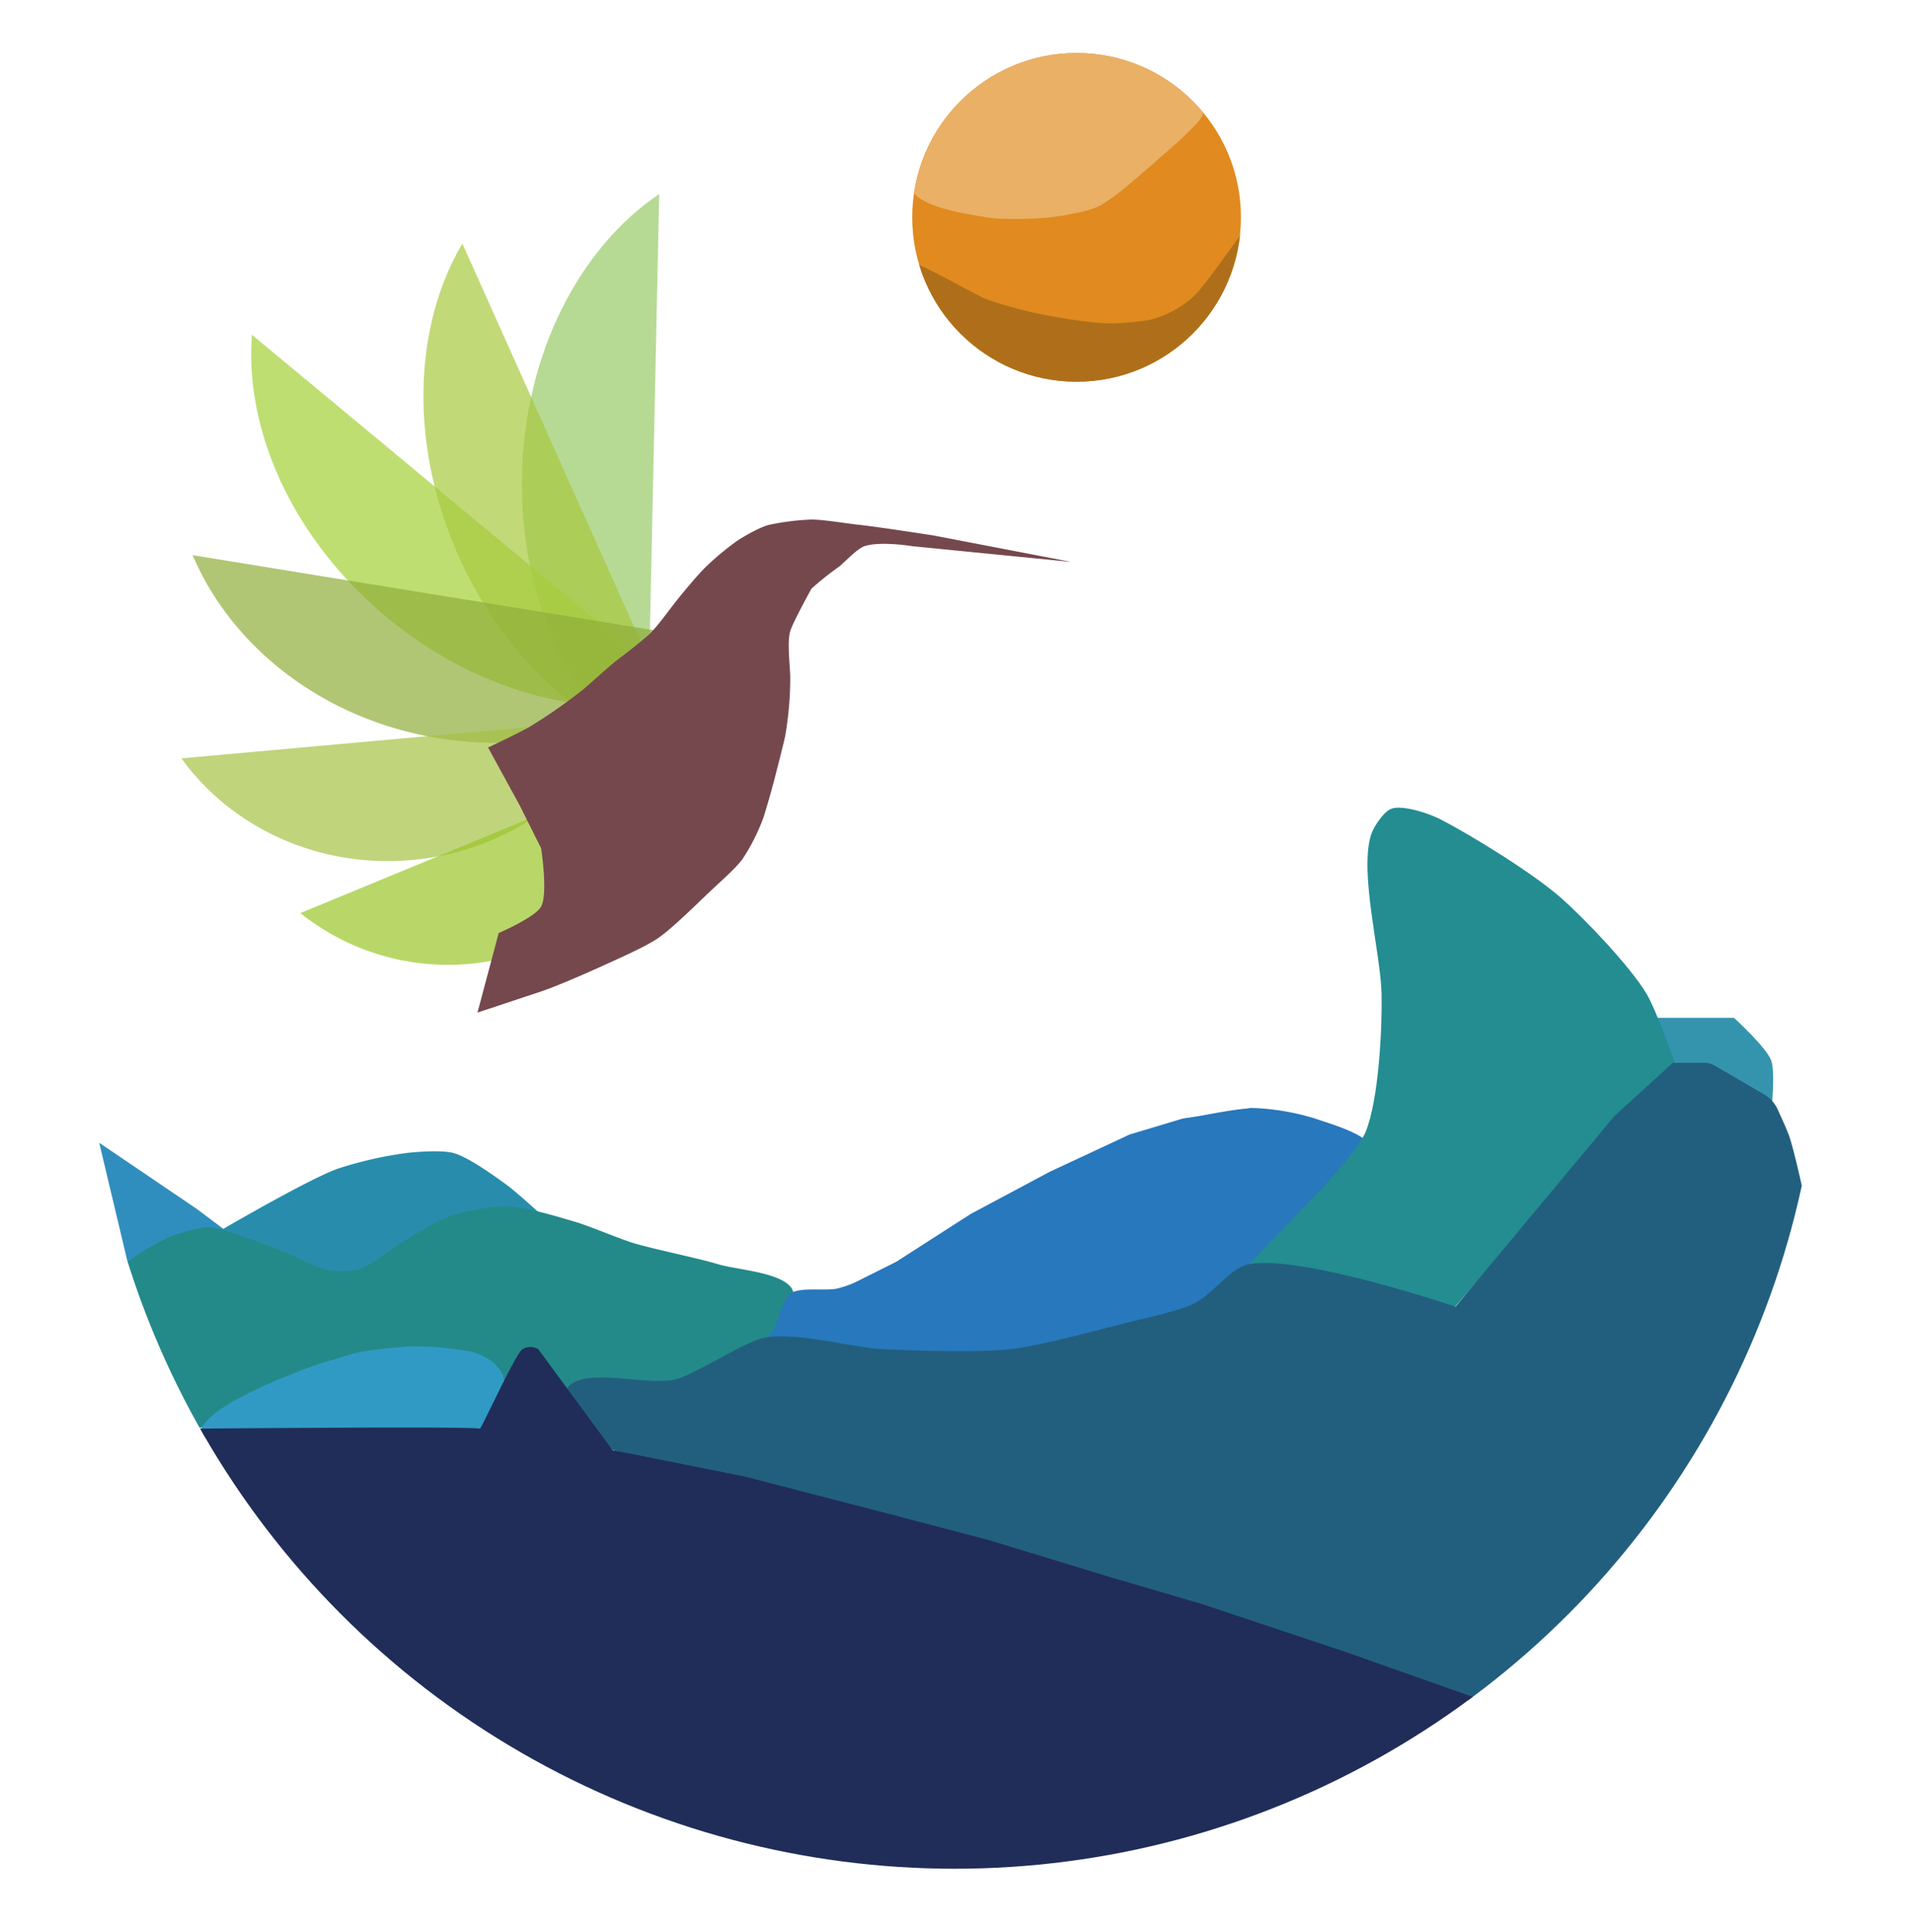
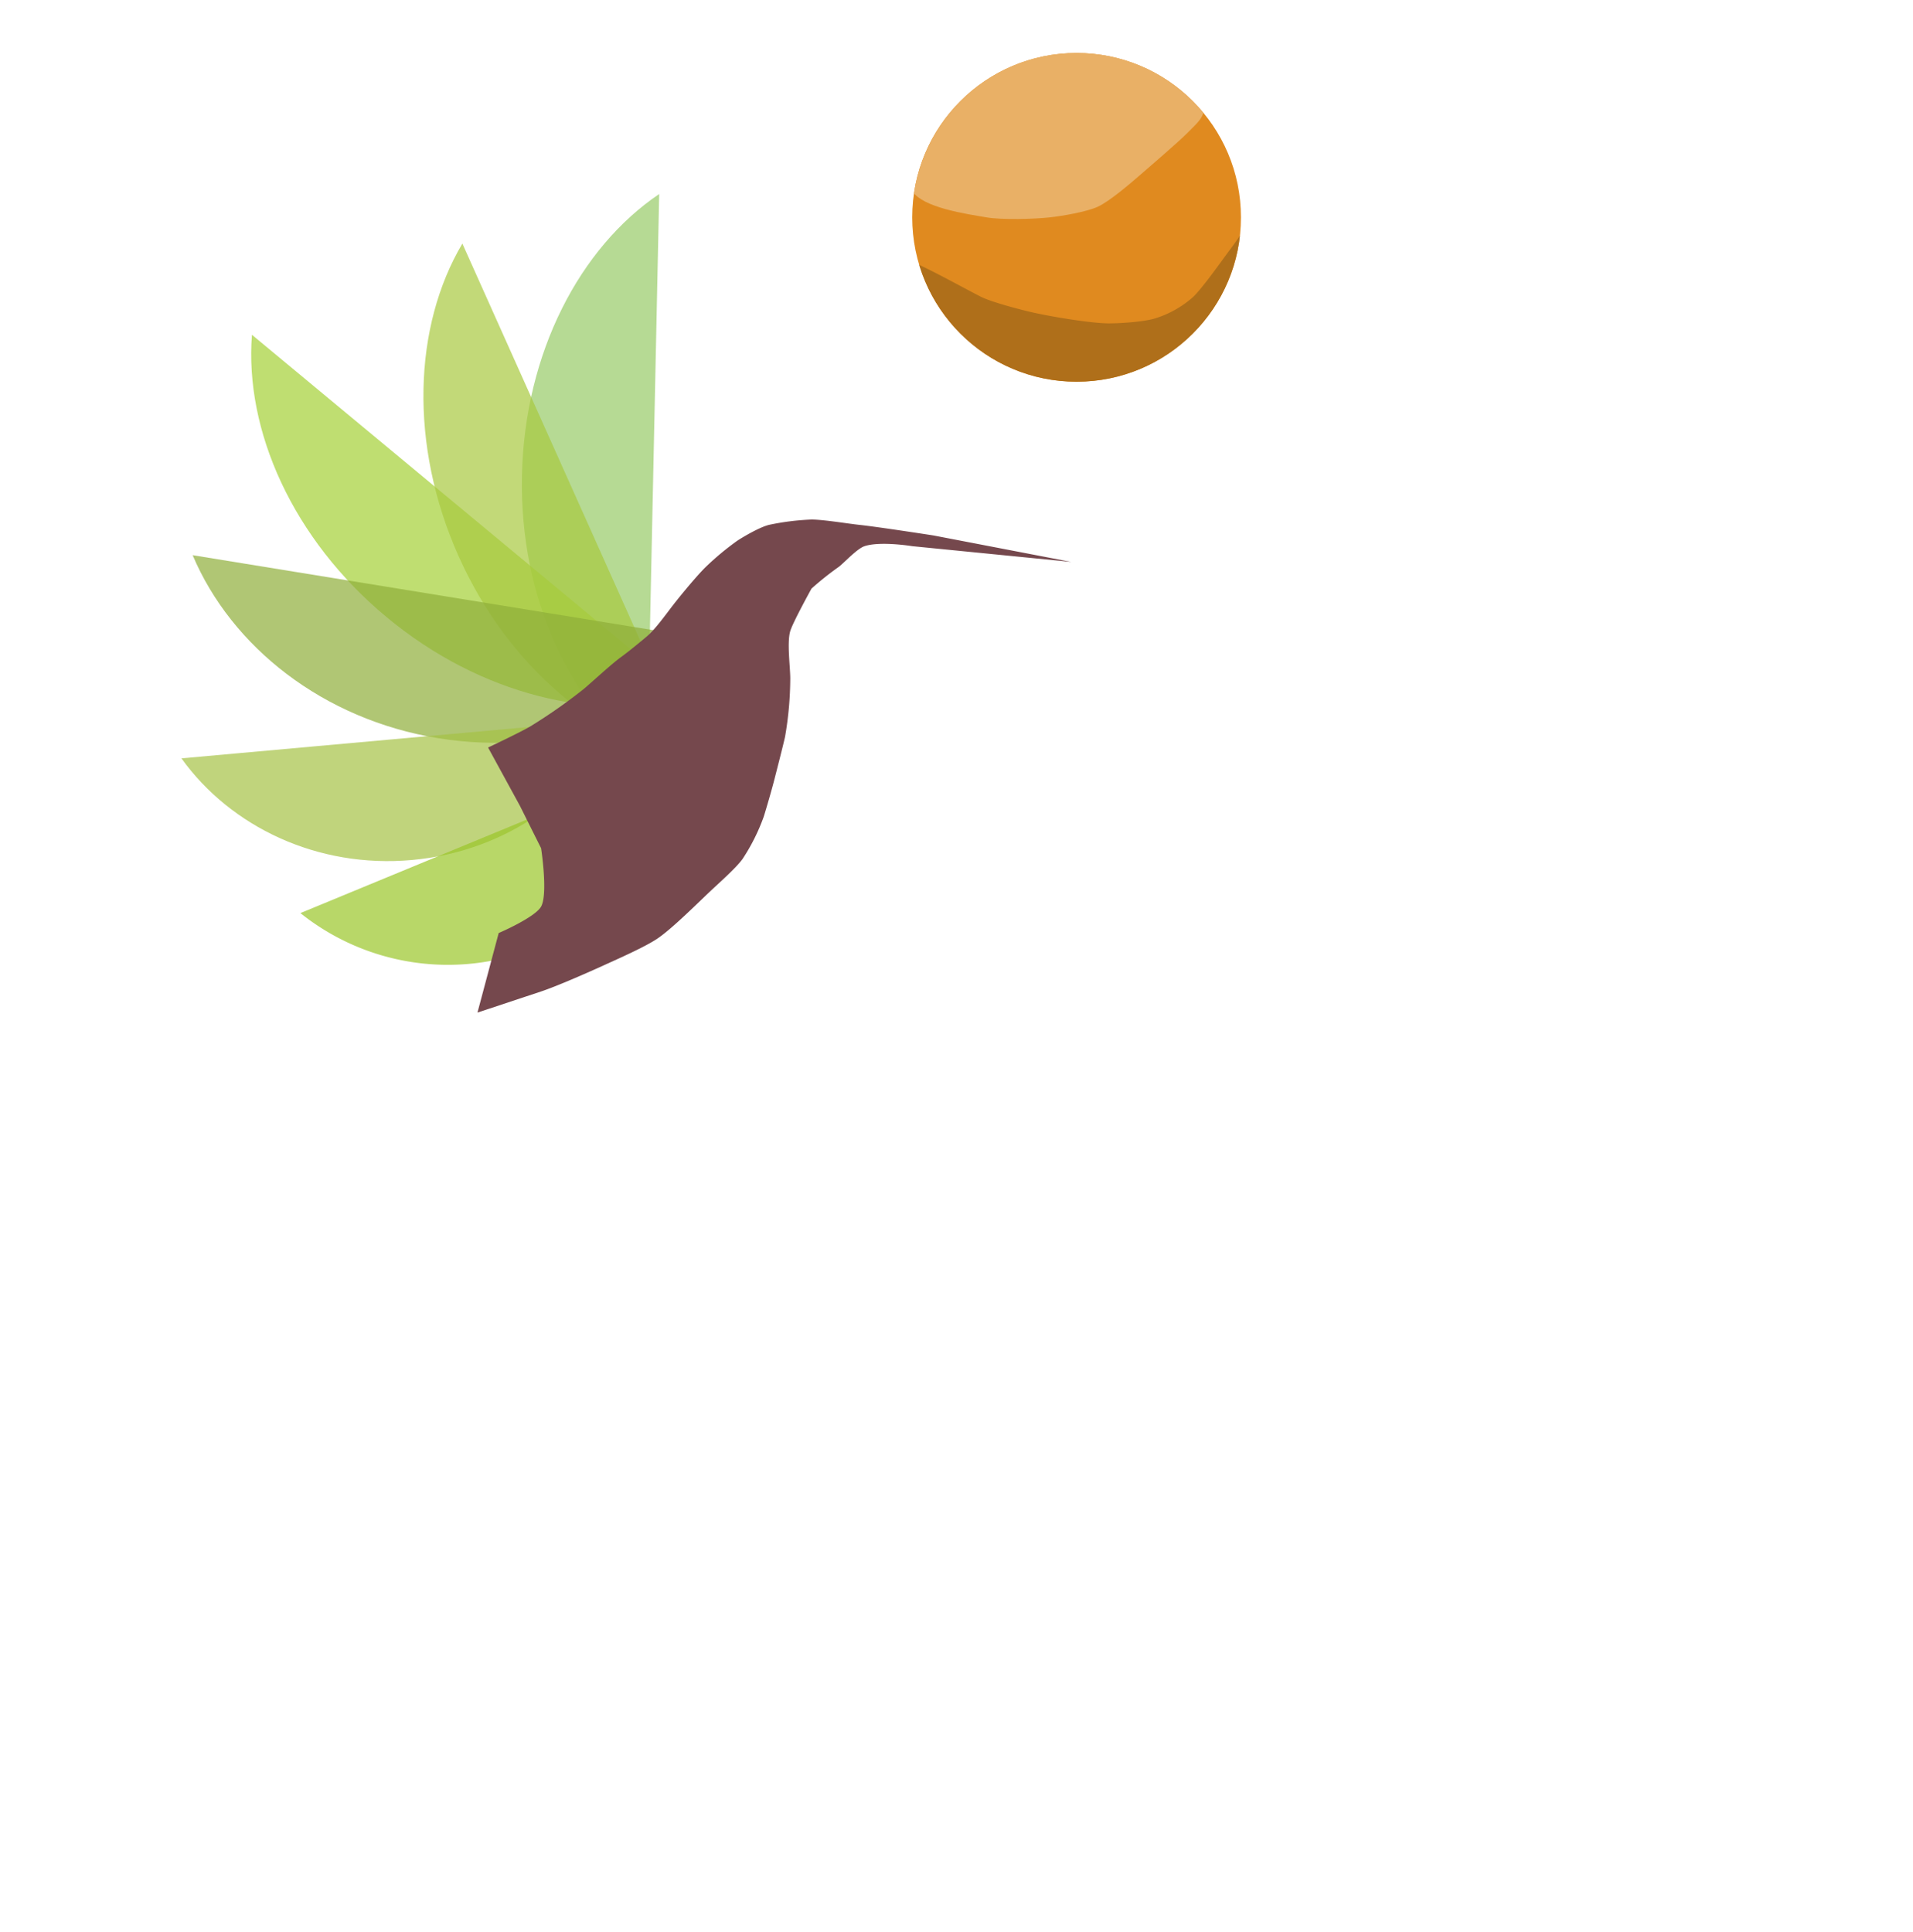
<svg xmlns="http://www.w3.org/2000/svg" viewBox="0 0 512 517.22">
  <defs>
    <style>.cls-1{fill:none;}.cls-2{clip-path:url(#clip-path);}.cls-3{fill:#308ebe;}.cls-4{fill:#288dad;}.cls-5{fill:#2878bd;}.cls-6{fill:#3594ad;}.cls-7{fill:#238a89;}.cls-8{fill:#309ac5;}.cls-9{fill:#238d91;}.cls-10{fill:#225f7e;}.cls-11{fill:#202d59;}.cls-12{clip-path:url(#clip-path-2);}.cls-13{fill:#e08a1f;}.cls-14{fill:#af6f1a;}.cls-15{fill:#e9b066;}.cls-16{fill:#97cb67;}.cls-16,.cls-17,.cls-18,.cls-19,.cls-20,.cls-21{opacity:0.7;}.cls-17{fill:#a5d036;}.cls-18{fill:#a8c93f;}.cls-19{fill:#8fae39;}.cls-20{fill:#a6c245;}.cls-21{fill:#9bc729;}.cls-22{fill:#75484d;}</style>
    <clipPath id="clip-path" transform="translate(0 0.19)">
-       <circle class="cls-1" cx="255.5" cy="268" r="232" />
-     </clipPath>
+       </clipPath>
    <clipPath id="clip-path-2" transform="translate(0 0.19)">
      <circle class="cls-1" cx="288.14" cy="57.99" r="43.99" />
    </clipPath>
  </defs>
  <g id="Capa_2" data-name="Capa 2">
    <g id="Capa_6" data-name="Capa 6">
      <rect class="cls-1" y="0.19" width="512" height="512" />
      <g class="cls-2">
        <polygon class="cls-3" points="26.56 305.88 52.59 323.53 63.94 332.04 44.78 332.75 34.21 338.05 26.56 305.88" />
        <path class="cls-4" d="M56.85,330.43S81.35,316,90.19,312.69a104.14,104.14,0,0,1,18.45-4.25c3.17-.36,9.69-.85,12.77,0,4,1.1,10.84,6.08,14.19,8.51,2.85,2.07,10.64,9.23,10.64,9.23l-23.41-.71L116.44,329l-5.67,8.52-14.19,4.25H85.23L73.16,334Z" transform="translate(0 0.19)" />
        <polygon class="cls-5" points="205.84 356.16 208.68 346.23 222.87 346.23 239.89 337.72 259.76 324.95 281.05 313.59 302.33 303.66 316.52 299.4 334.97 296.57 350.57 299.4 366.18 307.92 359.09 319.27 347.74 329.2 340.64 334.88 334.97 341.97 316.52 353.33 303.75 357.58 295.23 359 283.88 363.26 203 360.42 205.84 356.16" />
        <path class="cls-6" d="M442.81,272.25h21.28s8.61,7.83,9.94,11.36c1.24,3.32,0,14.19,0,14.19l-7.1-4.26L454.16,285l-8.51,2.84Z" transform="translate(0 0.19)" />
        <path class="cls-7" d="M205.13,358.1s8.38-9.35,7.09-12.77c-1.86-4.93-14.81-5.57-19.86-7.09-5.6-1.7-17.11-4-22.71-5.68-4-1.21-11.62-4.5-15.6-5.68-4.54-1.34-13.72-4.14-18.45-4.25-4-.1-11.87,1.5-15.61,2.84-3.44,1.23-9.62,5.24-12.77,7.09-2.88,1.7-8.14,6.17-11.35,7.1a24.38,24.38,0,0,1-8.52,0c-2.64-.55-7.42-3.25-9.93-4.26-2.81-1.13-8.47-3.31-11.35-4.26-2.45-.81-7.35-2.79-9.93-2.84-2.93-.05-8.65,1.72-11.36,2.84a64.69,64.69,0,0,0-10.67,6.42c-8,6.07-29.06,27.64-29.06,27.64l24.13,25.54,24.62-8.83,21.49-10.33,15.61-4.25,17-2.84,19.86,1.42,8.52,4.25,2.84-2.83,5.67,1.41,5.68,5.68,6.38-.71h18.45l19.87-9.93Z" transform="translate(0 0.19)" />
        <path class="cls-5" d="M207.26,356s2.08-8.32,4.25-9.93c2.58-1.91,9.67-.61,12.78-1.42,4.46-1.15,12.94-4.95,17-7.09,5.23-2.75,14.78-9.79,19.87-12.77s15.89-8.66,21.28-11.36,15.8-7.84,21.29-9.93a140.26,140.26,0,0,1,14.19-4.26c4.55-1,13.78-2.9,18.44-2.83A65.24,65.24,0,0,1,352,299.21c4.19,1.49,14.48,4.22,15.61,8.52.85,3.24-7.09,11.35-7.09,11.35L349.16,329l-7.1,5.68-5.68,7.09-18.44,11.36-12.77,4.25-8.52,1.42-11.35,4.26L203,360.23Z" transform="translate(0 0.19)" />
        <path class="cls-8" d="M56.85,378.68c3.89-3.5,13.56-8,18.44-9.94,2.73-1.05,8.53-3.5,11.35-4.25,2.5-.67,7.4-2.34,9.94-2.84a124,124,0,0,1,12.77-1.42,80.41,80.41,0,0,1,17,1.42,17.47,17.47,0,0,1,5.67,2.84c1,.84,2.76,3,2.84,4.25.25,4-5.68,14.19-5.68,14.19s-66.67,16.34-75.28,0C53.33,381.79,55.89,379.54,56.85,378.68Z" transform="translate(0 0.19)" />
        <path class="cls-9" d="M333.55,339,354,317.69s9.74-10.56,11.51-14.93c3.5-8.6,4.44-27.61,4.26-36.89-.21-10.67-6-32.37-2.84-42.57.67-2.17,3.49-6.47,5.68-7.1,3.14-.9,9.86,1.35,12.77,2.84,8.67,4.45,25.37,14.8,32.64,21.29,6.37,5.68,18.33,18.2,22.7,25.54,2.65,4.44,7.8,19.15,7.8,19.15l-15.6,15.61L407.33,329l-19.15,22-49-6.39Z" transform="translate(0 0.19)" />
-         <path class="cls-10" d="M151.21,372.29c3.64-7.69,22.45-.8,30.51-3.55,5.5-1.87,16.41-9,22-10.64,7.86-2.3,24.45,2.49,32.64,2.84,8.5.37,25.59.95,34,0,8-.89,23.46-5.15,31.22-7.09,3.92-1,14.12-3.16,17.74-5,5.67-2.84,9.87-9.66,14.9-10.64,13.86-2.71,55.34,11.35,55.34,11.35l42.57-51.08,15.6-14.19h8.52a5.2,5.2,0,0,1,2.64.71l13.3,7.76a8.94,8.94,0,0,1,3.65,4.13c.8,1.8,2.49,5.38,3.11,7.26,1.94,5.89,5.68,24.12,5.68,24.12L462,458.85H402.37l-12.06-5L164,387.9S149.05,376.85,151.21,372.29Z" transform="translate(0 0.19)" />
+         <path class="cls-10" d="M151.21,372.29l42.57-51.08,15.6-14.19h8.52a5.2,5.2,0,0,1,2.64.71l13.3,7.76a8.94,8.94,0,0,1,3.65,4.13c.8,1.8,2.49,5.38,3.11,7.26,1.94,5.89,5.68,24.12,5.68,24.12L462,458.85H402.37l-12.06-5L164,387.9S149.05,376.85,151.21,372.29Z" transform="translate(0 0.19)" />
        <path class="cls-11" d="M50.46,382.22s77.33-.7,78,0c.71-.7,9.49-20,11.36-21.28a4.12,4.12,0,0,1,4.25,0l19.87,27,35.47,7.1,38.32,9.93,27,7.09L297.36,422l24.13,7.09,38.31,12.77L394.19,454l-.34,63L32,514.19Z" transform="translate(0 0.19)" />
      </g>
      <g class="cls-12">
        <circle class="cls-13" cx="288.14" cy="58.18" r="43.99" />
        <path class="cls-14" d="M242.73,69.34c4.26,1.42,15.61,7.8,19.87,9.93,2.84,1.42,10.57,3.46,14.19,4.26,4.9,1.08,14.85,2.76,19.86,2.84,3.22,0,9.73-.41,12.77-1.42a27.65,27.65,0,0,0,9.94-5.68c2.7-2.63,7.67-9.75,9.93-12.77,4.26-5.67,2.91-5,4.26-5.67,5.67-2.84,11.35,17,11.35,17l-22.71,39.74-52.5,4.25L232.8,99.14S235.35,66.88,242.73,69.34Z" transform="translate(0 0.19)" />
        <path class="cls-15" d="M244.15,50.89c2.7,4.54,14.67,6.2,19.87,7.1,4.19.72,12.79.46,17,0,3.26-.36,9.8-1.47,12.78-2.84,3.22-1.48,8.67-6.19,11.35-8.51,3-2.63,9.93-8.52,12.77-11.36s3.79-3.72,4.25-5.67C324,22,312.26-.19,312.26-.19l-61,5.68S238.28,41,244.15,50.89Z" transform="translate(0 0.19)" />
      </g>
      <path class="cls-16" d="M176.43,51.74c-21.24,14.34-36,42.51-36.73,75.22s12.88,61.49,33.5,76.72Z" transform="translate(0 0.19)" />
      <path class="cls-17" d="M67.43,89.42C65.44,115,78.3,144.08,103.48,165s56.15,28.17,80.9,21.5Z" transform="translate(0 0.19)" />
      <path class="cls-18" d="M123.75,65c-13.06,22.06-14.35,53.85-1,83.7s38,50,63.14,55Z" transform="translate(0 0.19)" />
      <path class="cls-19" d="M51.56,148.41c10.37,24.5,34.86,44,65.82,49s60.34-5.63,78-25.59Z" transform="translate(0 0.19)" />
      <path class="cls-20" d="M48.56,202.79C61.74,221.14,85,232.28,110.25,230s46.13-17.4,55.81-37.81Z" transform="translate(0 0.19)" />
      <path class="cls-21" d="M80.4,244.21A63.15,63.15,0,0,0,182.61,202Z" transform="translate(0 0.19)" />
      <path class="cls-22" d="M127.79,270.84l5.68-21.29s9.73-4.17,11.35-7.09c1.89-3.42,0-15.61,0-15.61l-5.67-11.36-8.52-15.6s8.63-4.06,11.35-5.68a144.23,144.23,0,0,0,14.19-9.93c2.31-1.94,7.5-6.76,9.94-8.52,1.93-1.39,5.28-4.13,7.09-5.67,2.32-2,5.22-6.11,7.1-8.52,2-2.57,6.18-7.63,8.51-9.93a74.73,74.73,0,0,1,8.51-7.09c2-1.31,6.2-3.71,8.52-4.26a66.72,66.72,0,0,1,11.35-1.42c3.19,0,9.6,1.08,12.77,1.42,5,.53,19.87,2.84,19.87,2.84l36.89,7.09L244.15,146s-8.51-1.41-12.77,0c-2.15.72-5.86,4.9-7.09,5.68a81.7,81.7,0,0,0-7.1,5.68s-4.93,8.9-5.68,11.35c-.92,3.05,0,9.58,0,12.77a92.65,92.65,0,0,1-1.41,15.61c-.68,2.95-2.09,8.41-2.84,11.35-.62,2.43-2.09,7.54-2.84,9.93a52.85,52.85,0,0,1-5.68,11.35c-1.76,2.45-6.33,6.45-8.51,8.52C186.77,241.48,180,248.28,176,251c-3.28,2.23-10.58,5.44-14.19,7.09-4.19,1.92-12.65,5.65-17,7.1Z" transform="translate(0 0.19)" />
    </g>
  </g>
</svg>